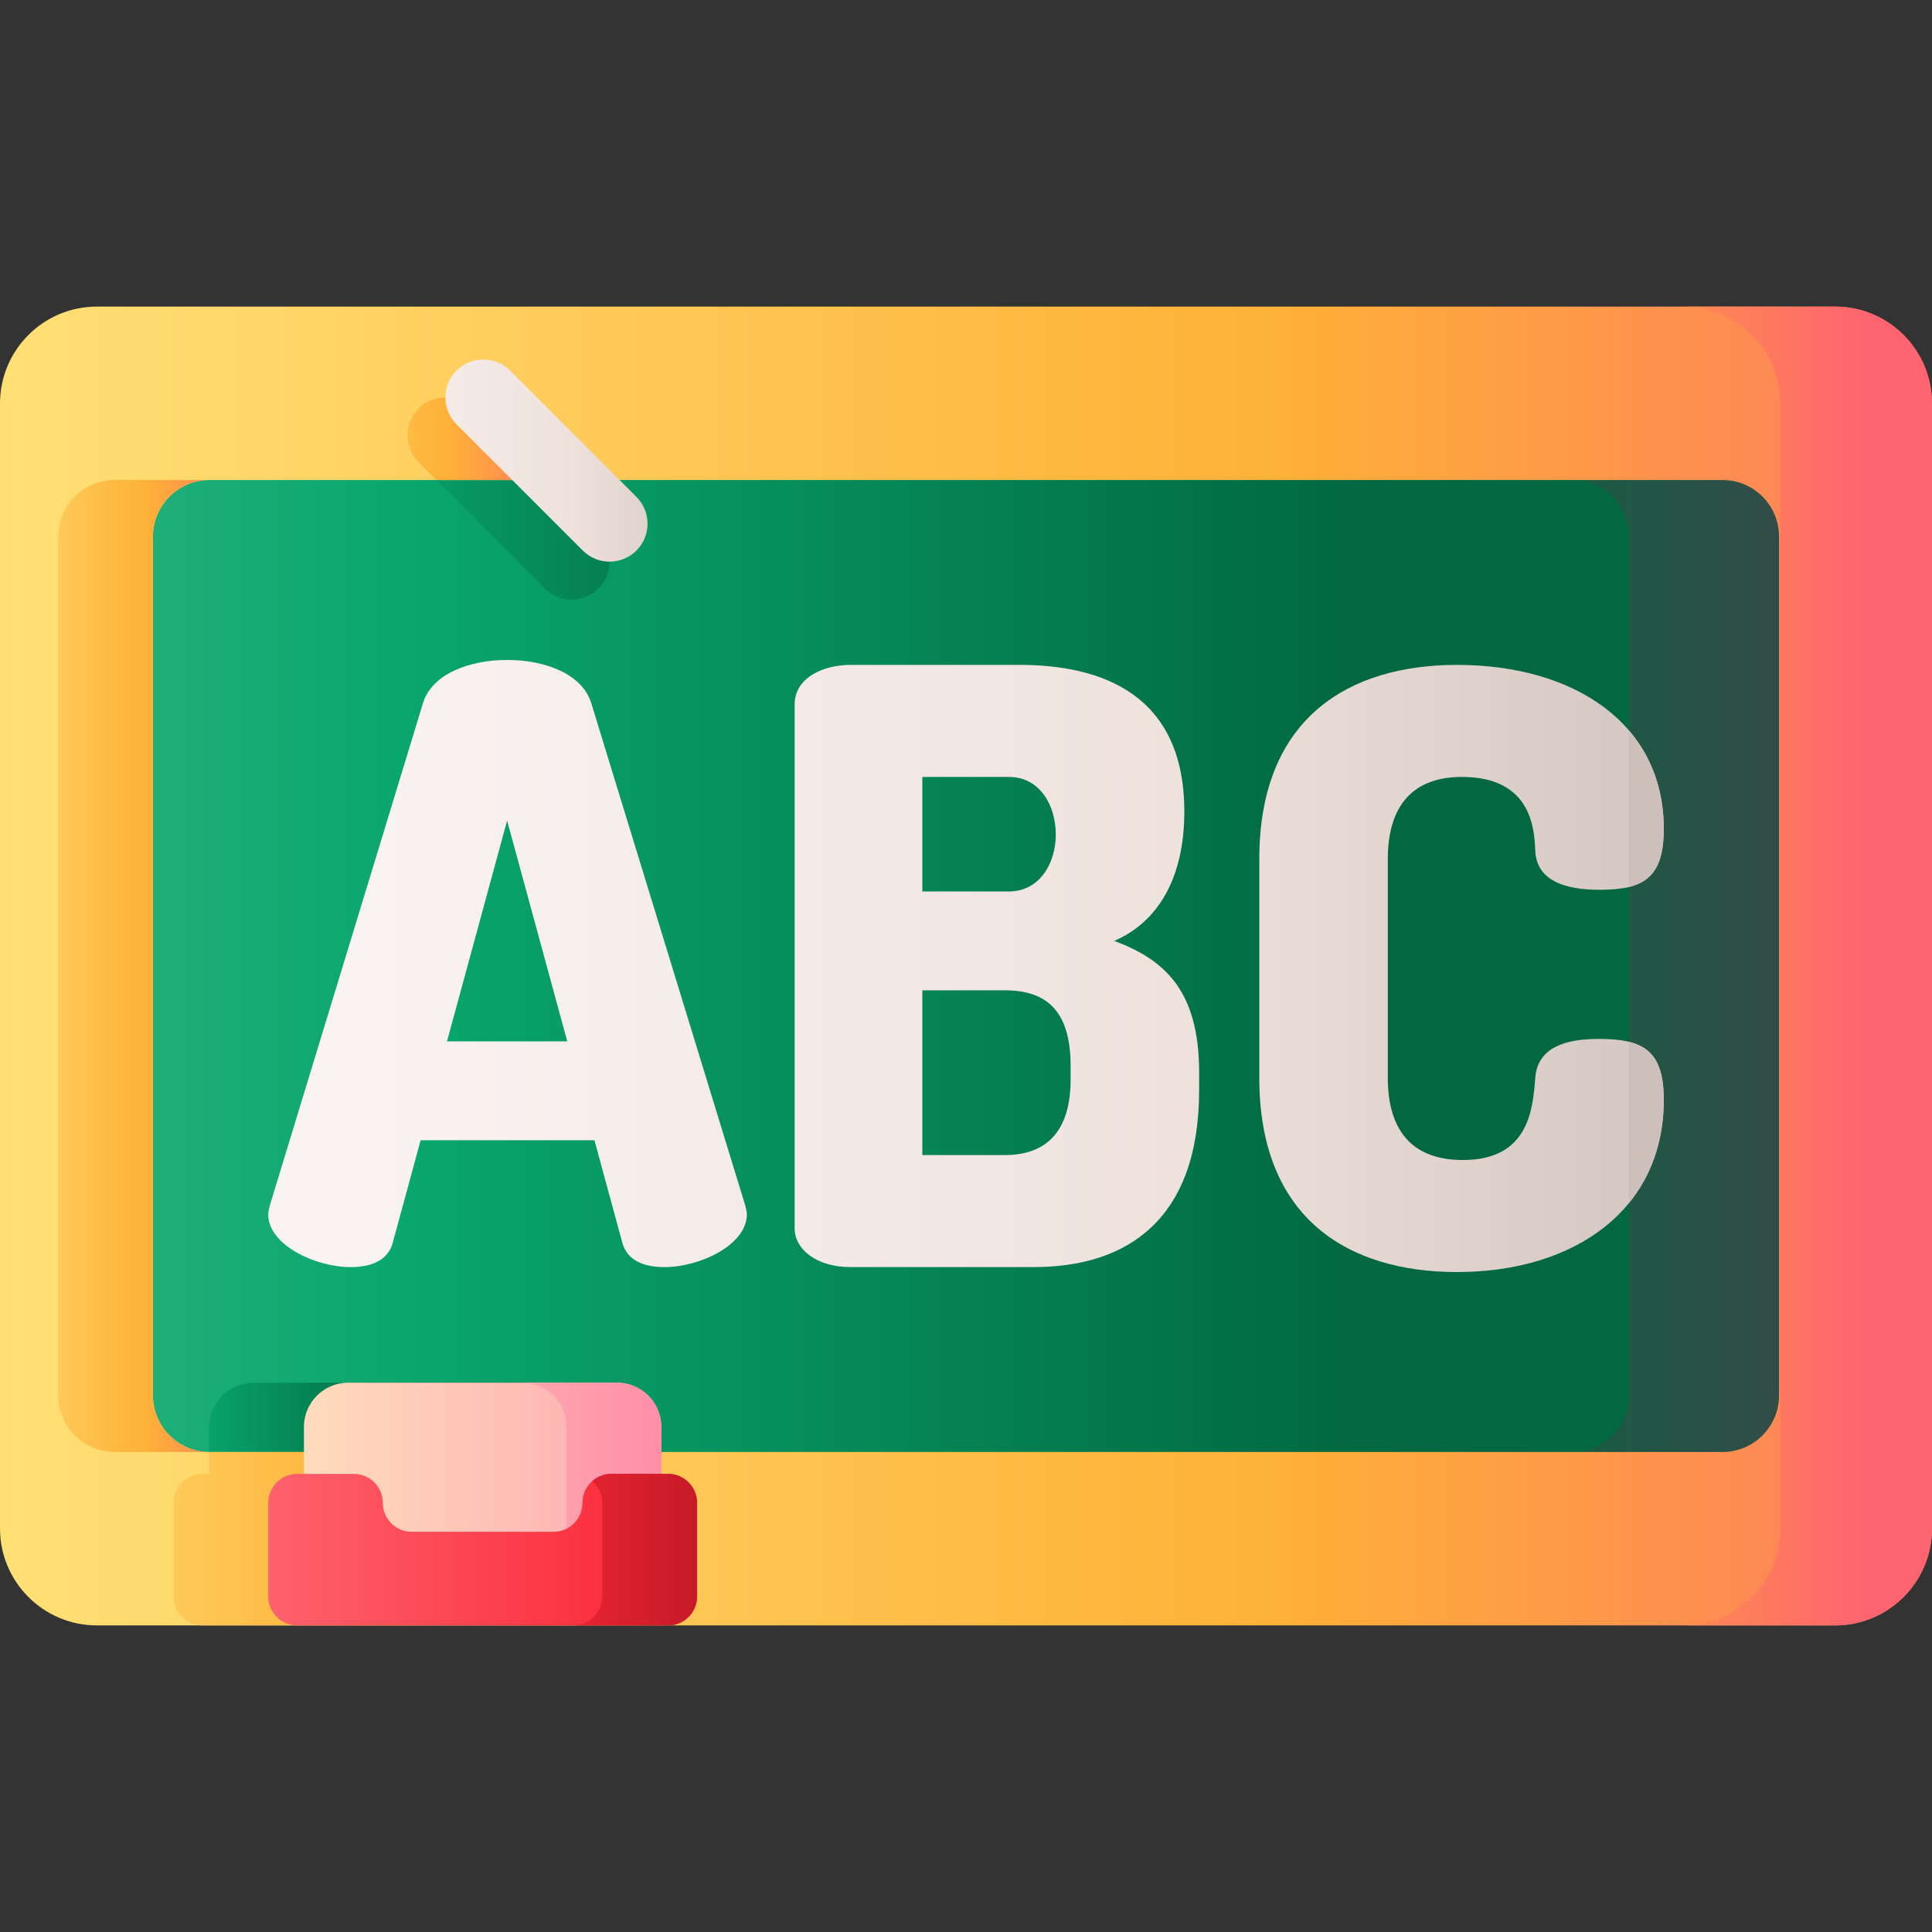
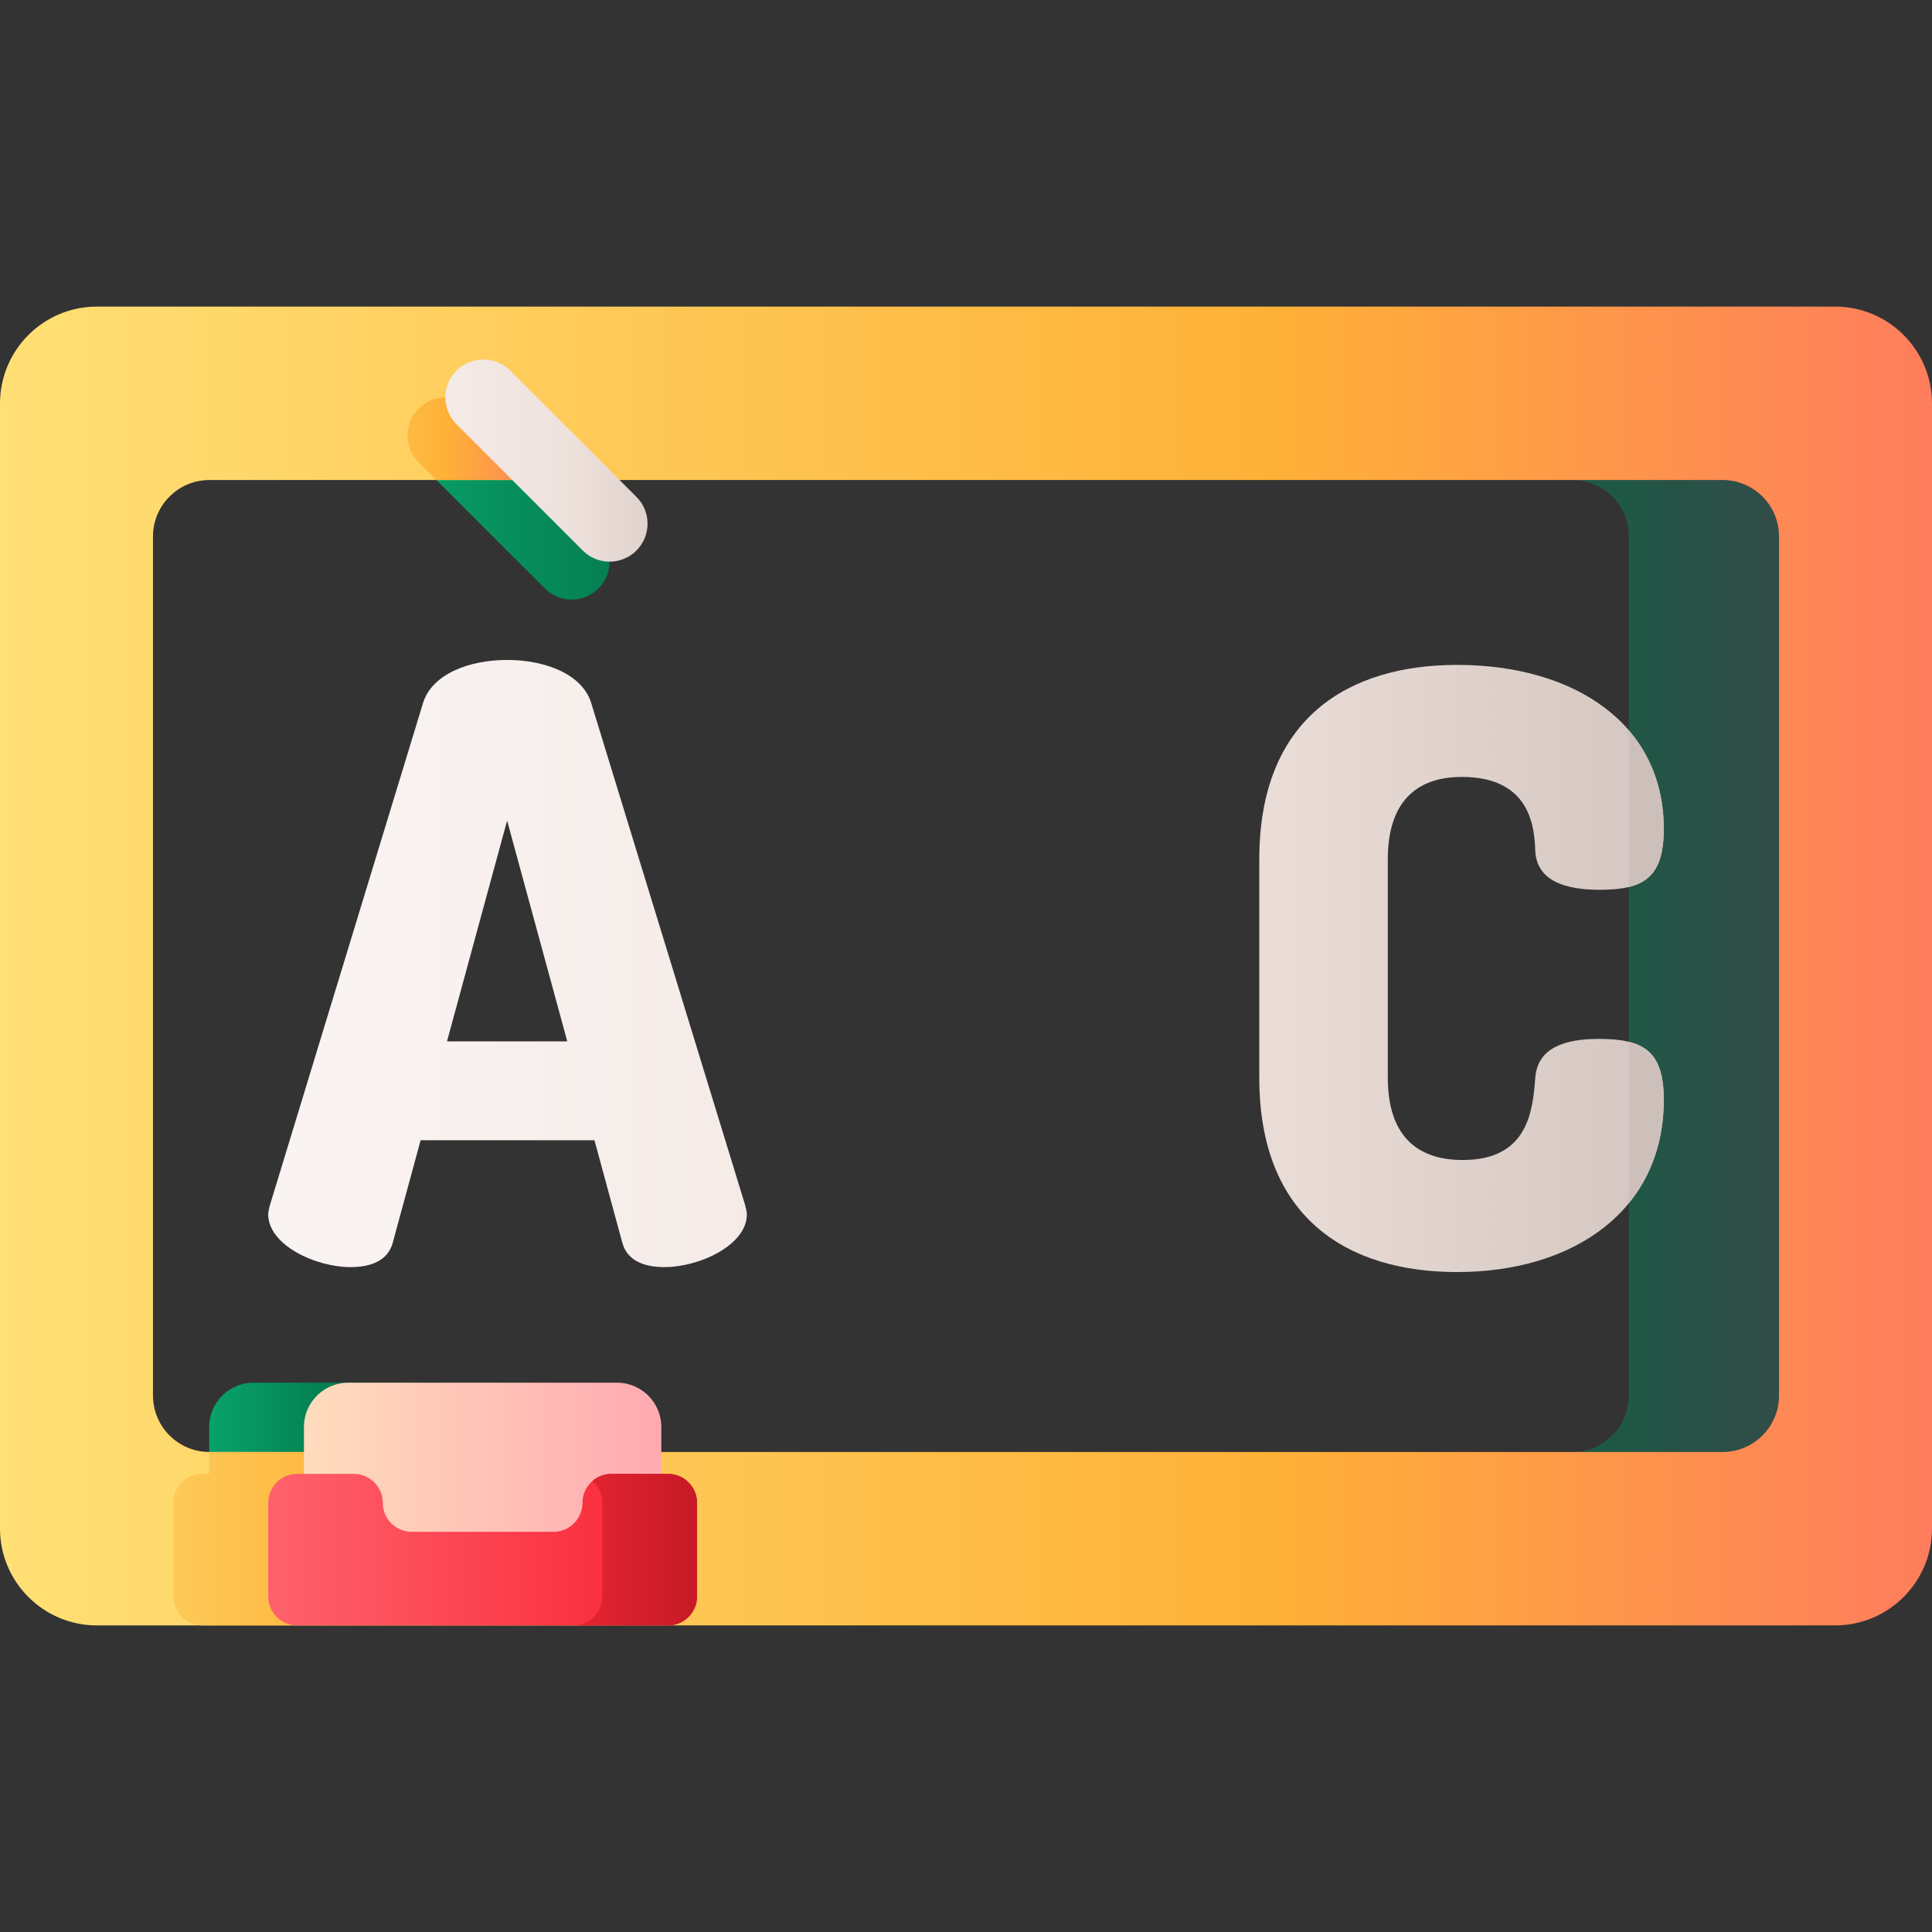
<svg xmlns="http://www.w3.org/2000/svg" xmlns:xlink="http://www.w3.org/1999/xlink" height="512" viewBox="0 0 510 510" width="512">
  <rect x="0" y="0" width="510" height="510" fill="#333333" stroke="none" />
  <linearGradient id="A" gradientUnits="userSpaceOnUse">
    <stop offset="0" stop-color="#7acaa6" />
    <stop offset=".573" stop-color="#09a76d" />
    <stop offset="1" stop-color="#026841" />
  </linearGradient>
  <linearGradient id="B" x1="-229.385" x2="357.676" xlink:href="#A" y1="255" y2="255" />
  <linearGradient id="C" x1="-21.5" x2="105.568" xlink:href="#A" y1="394.271" y2="394.271" />
  <linearGradient id="D" x1="-49" x2="200.813" xlink:href="#A" y1="131.592" y2="131.592" />
  <linearGradient id="E" gradientUnits="userSpaceOnUse" x1="367" x2="480.864" y1="255" y2="255">
    <stop offset="0" stop-color="#026841" />
    <stop offset="1" stop-color="#384949" />
  </linearGradient>
  <linearGradient id="F" gradientUnits="userSpaceOnUse">
    <stop offset="0" stop-color="#ffe177" />
    <stop offset=".573" stop-color="#feb137" />
    <stop offset="1" stop-color="#fe646f" />
  </linearGradient>
  <linearGradient id="G" x1="-7.396" x2="592.008" xlink:href="#F" y1="255" y2="255" />
  <linearGradient id="H" x1="-5.5" x2="177.708" xlink:href="#F" y1="406.178" y2="406.178" />
  <linearGradient id="I" x1="265" x2="493.316" xlink:href="#F" y1="255" y2="255" />
  <linearGradient id="J" x1="-8" x2="73.499" xlink:href="#F" y1="255" y2="255" />
  <linearGradient id="K" gradientUnits="userSpaceOnUse">
    <stop offset="0" stop-color="#f9f3f1" />
    <stop offset=".573" stop-color="#efe2dd" />
    <stop offset="1" stop-color="#cdbfba" />
  </linearGradient>
  <linearGradient id="L" x1="98.778" x2="470.678" xlink:href="#K" y1="254.348" y2="254.348" />
  <linearGradient id="M" x1="98.778" x2="470.678" xlink:href="#K" y1="255" y2="255" />
  <linearGradient id="N" x1="98.778" x2="470.678" xlink:href="#K" y1="255.652" y2="255.652" />
  <linearGradient id="O" x1="289.333" x2="352.698" xlink:href="#K" y1="296.313" y2="296.313" />
  <linearGradient id="P" x1="289.333" x2="352.698" xlink:href="#K" y1="213.464" y2="213.464" />
  <linearGradient id="Q" x1="63.5" x2="158.607" xlink:href="#F" y1="115.81" y2="115.81" />
  <linearGradient id="R" x1="75.487" x2="187.889" xlink:href="#K" y1="131.592" y2="131.592" />
  <linearGradient id="S" gradientUnits="userSpaceOnUse" x1="80" x2="176.13" y1="388" y2="388">
    <stop offset="0" stop-color="#ffdcbd" />
    <stop offset=".003" stop-color="#ffdcbd" />
    <stop offset="1" stop-color="#ffa9b1" />
  </linearGradient>
  <linearGradient id="T" gradientUnits="userSpaceOnUse" x1="98" x2="181.744" y1="388" y2="388">
    <stop offset="0" stop-color="#ffc2b5" />
    <stop offset="1" stop-color="#ff89a8" />
  </linearGradient>
  <linearGradient id="U" gradientUnits="userSpaceOnUse">
    <stop offset="0" stop-color="#fe646f" />
    <stop offset=".573" stop-color="#fb2b3a" />
    <stop offset="1" stop-color="#c41926" />
  </linearGradient>
  <linearGradient id="V" x1="67" x2="244.406" xlink:href="#U" y1="409.07" y2="409.07" />
  <linearGradient id="W" x1="54.5" x2="186.274" xlink:href="#U" y1="409.07" y2="409.07" />
-   <path d="M479.676 423.542H30.324c-13.762 0-24.918-11.156-24.918-24.918V111.376c0-13.762 11.156-24.918 24.918-24.918h449.352c13.762 0 24.918 11.156 24.918 24.918v287.247c0 13.762-11.156 24.919-24.918 24.919z" fill="url(#B)" />
  <path d="M151.344 389.07h-1.787v-12.372A11.7 11.7 0 0 0 137.859 365H66.922a11.7 11.7 0 0 0-11.698 11.698v12.372h-1.787c-4.222 0-7.645 3.423-7.645 7.645v24.71c0 .735.11 1.444.303 2.117h112.591c.194-.673.303-1.381.303-2.117v-24.71c0-4.222-3.423-7.645-7.645-7.645z" fill="url(#C)" />
  <use xlink:href="#Y" fill="url(#D)" />
  <path d="M454.69 126.71h-39.66c8.25 0 14.93 6.68 14.93 14.93v226.72c0 8.25-6.68 14.93-14.93 14.93h39.66c8.25 0 14.93-6.68 14.93-14.93V141.64c0-8.25-6.68-14.93-14.93-14.93z" fill="url(#E)" />
  <path d="M484.4 80.93H25.6C11.46 80.93 0 92.39 0 106.53v296.94c0 14.14 11.46 25.6 25.6 25.6h458.8c14.14 0 25.6-11.46 25.6-25.6V106.53c0-14.14-11.46-25.6-25.6-25.6zm-14.78 287.43c0 8.25-6.68 14.93-14.93 14.93H55.31c-8.25 0-14.93-6.68-14.93-14.93V141.64c0-8.25 6.68-14.93 14.93-14.93h399.38c8.25 0 14.93 6.68 14.93 14.93z" fill="url(#G)" />
  <path d="M158.989 421.425v-24.71c0-4.222-3.423-7.645-7.645-7.645h-1.787v-5.78H55.31c-.029 0-.057-.004-.086-.004v5.784h-1.787c-4.222 0-7.645 3.423-7.645 7.645v24.71c0 4.222 3.423 7.645 7.645 7.645h97.908c4.221 0 7.644-3.423 7.644-7.645z" fill="url(#H)" />
-   <path d="M484.4 80.93h-40.02c14.14 0 25.6 11.46 25.6 25.6v296.94c0 14.14-11.46 25.6-25.6 25.6h40.02c14.14 0 25.6-11.46 25.6-25.6V106.53c0-14.14-11.46-25.6-25.6-25.6z" fill="url(#I)" />
-   <path d="M40.38 368.36V141.64c0-8.25 6.68-14.93 14.93-14.93H30.299c-8.25 0-14.93 6.68-14.93 14.93v226.72c0 8.25 6.68 14.93 14.93 14.93H55.31c-8.25 0-14.93-6.68-14.93-14.93z" fill="url(#J)" />
  <path d="M156.05 185.519c-2.392-7.611-12.178-11.308-22.182-11.308s-19.79 3.696-22.182 11.308L71.237 318.175c-.217.869-.435 1.739-.435 2.392 0 8.047 12.396 13.918 21.747 13.918 5.437 0 9.786-1.739 11.091-6.307l7.394-27.184h45.886l7.394 27.184c1.305 4.567 5.654 6.307 11.091 6.307 9.351 0 21.747-5.871 21.747-13.918 0-.652-.217-1.522-.435-2.392zm-38.057 89.379l15.875-58.281 15.875 58.281z" fill="url(#L)" />
-   <path d="m294.144 248.367c11.526-5.002 18.485-16.527 18.485-34.143 0-30.881-21.747-38.709-43.494-38.709h-44.581c-7.394 0-14.788 3.479-14.788 10.438v138.31c0 5.437 5.654 10.221 14.788 10.221h48.278c24.574 0 43.711-12.396 43.711-46.756v-4.566c0-21.747-9.133-29.793-22.399-34.795zm-50.67-43.276h22.834c8.264 0 12.396 7.611 12.396 15.223 0 7.395-4.132 15.006-12.396 15.006h-22.834zm39.144 79.81c0 13.918-6.524 20.008-17.397 20.008h-21.747v-43.494h21.747c10.874 0 17.397 5.22 17.397 20.007z" fill="url(#M)" />
  <path d="m422.018 274.246c-8.698 0-16.093 2.175-16.745 10.221-.652 8.481-1.739 21.747-19.137 21.747-12.613 0-19.79-6.959-19.79-21.747v-57.629c0-14.788 7.177-21.747 19.572-21.747 18.484 0 19.138 13.918 19.354 19.572.436 7.829 7.829 10.221 16.963 10.221 11.525 0 16.962-3.044 16.962-16.093 0-27.618-23.486-43.275-54.584-43.275-28.488 0-52.192 13.918-52.192 51.322v57.629c0 37.404 23.704 51.322 52.192 51.322 31.098 0 54.584-16.527 54.584-45.45.001-13.049-5.436-16.093-17.179-16.093z" fill="url(#N)" />
  <path d="m429.96 275.001v42.623c5.868-7.172 9.238-16.339 9.238-27.285 0-9.631-2.966-13.808-9.238-15.338z" fill="url(#O)" />
  <path d="m429.96 234.151c6.245-1.512 9.238-5.684 9.238-15.36 0-10.453-3.369-19.189-9.238-26.015z" fill="url(#P)" />
  <path d="m124.654 107.842c-3.911-3.911-10.252-3.911-14.163 0s-3.911 10.252 0 14.163l4.705 4.705h28.326z" fill="url(#Q)" />
  <use xlink:href="#Y" x="10.013" y="-10.013" fill="url(#R)" />
  <path d="M174.568 411H80.235v-34.302A11.7 11.7 0 0 1 91.933 365h70.937a11.7 11.7 0 0 1 11.698 11.698z" fill="url(#S)" />
-   <path d="M162.87 365h-25.011a11.7 11.7 0 0 1 11.698 11.698V411h25.011v-34.302A11.7 11.7 0 0 0 162.87 365z" fill="url(#T)" />
  <path d="M153.754 396.715c0 4.222-3.423 7.645-7.645 7.645h-37.415c-4.222 0-7.645-3.423-7.645-7.645s-3.423-7.645-7.645-7.645H78.447c-4.222 0-7.645 3.423-7.645 7.645v24.71c0 4.222 3.423 7.645 7.645 7.645h97.908c4.222 0 7.645-3.423 7.645-7.645v-24.71c0-4.222-3.423-7.645-7.645-7.645h-14.956c-4.222 0-7.645 3.423-7.645 7.645z" fill="url(#V)" />
  <path d="M176.355 389.07h-14.956a7.61 7.61 0 0 0-5.027 1.895 7.62 7.62 0 0 1 2.617 5.75v24.71c0 4.222-3.423 7.645-7.645 7.645h25.011c4.222 0 7.645-3.423 7.645-7.645v-24.71c0-4.222-3.423-7.645-7.645-7.645z" fill="url(#W)" />
  <defs>
    <path id="Y" d="m143.827 155.341-33.336-33.336c-3.911-3.911-3.911-10.252 0-14.163s10.252-3.911 14.163 0l33.336 33.336c3.911 3.911 3.911 10.252 0 14.163s-10.252 3.911-14.163 0z" />
  </defs>
</svg>